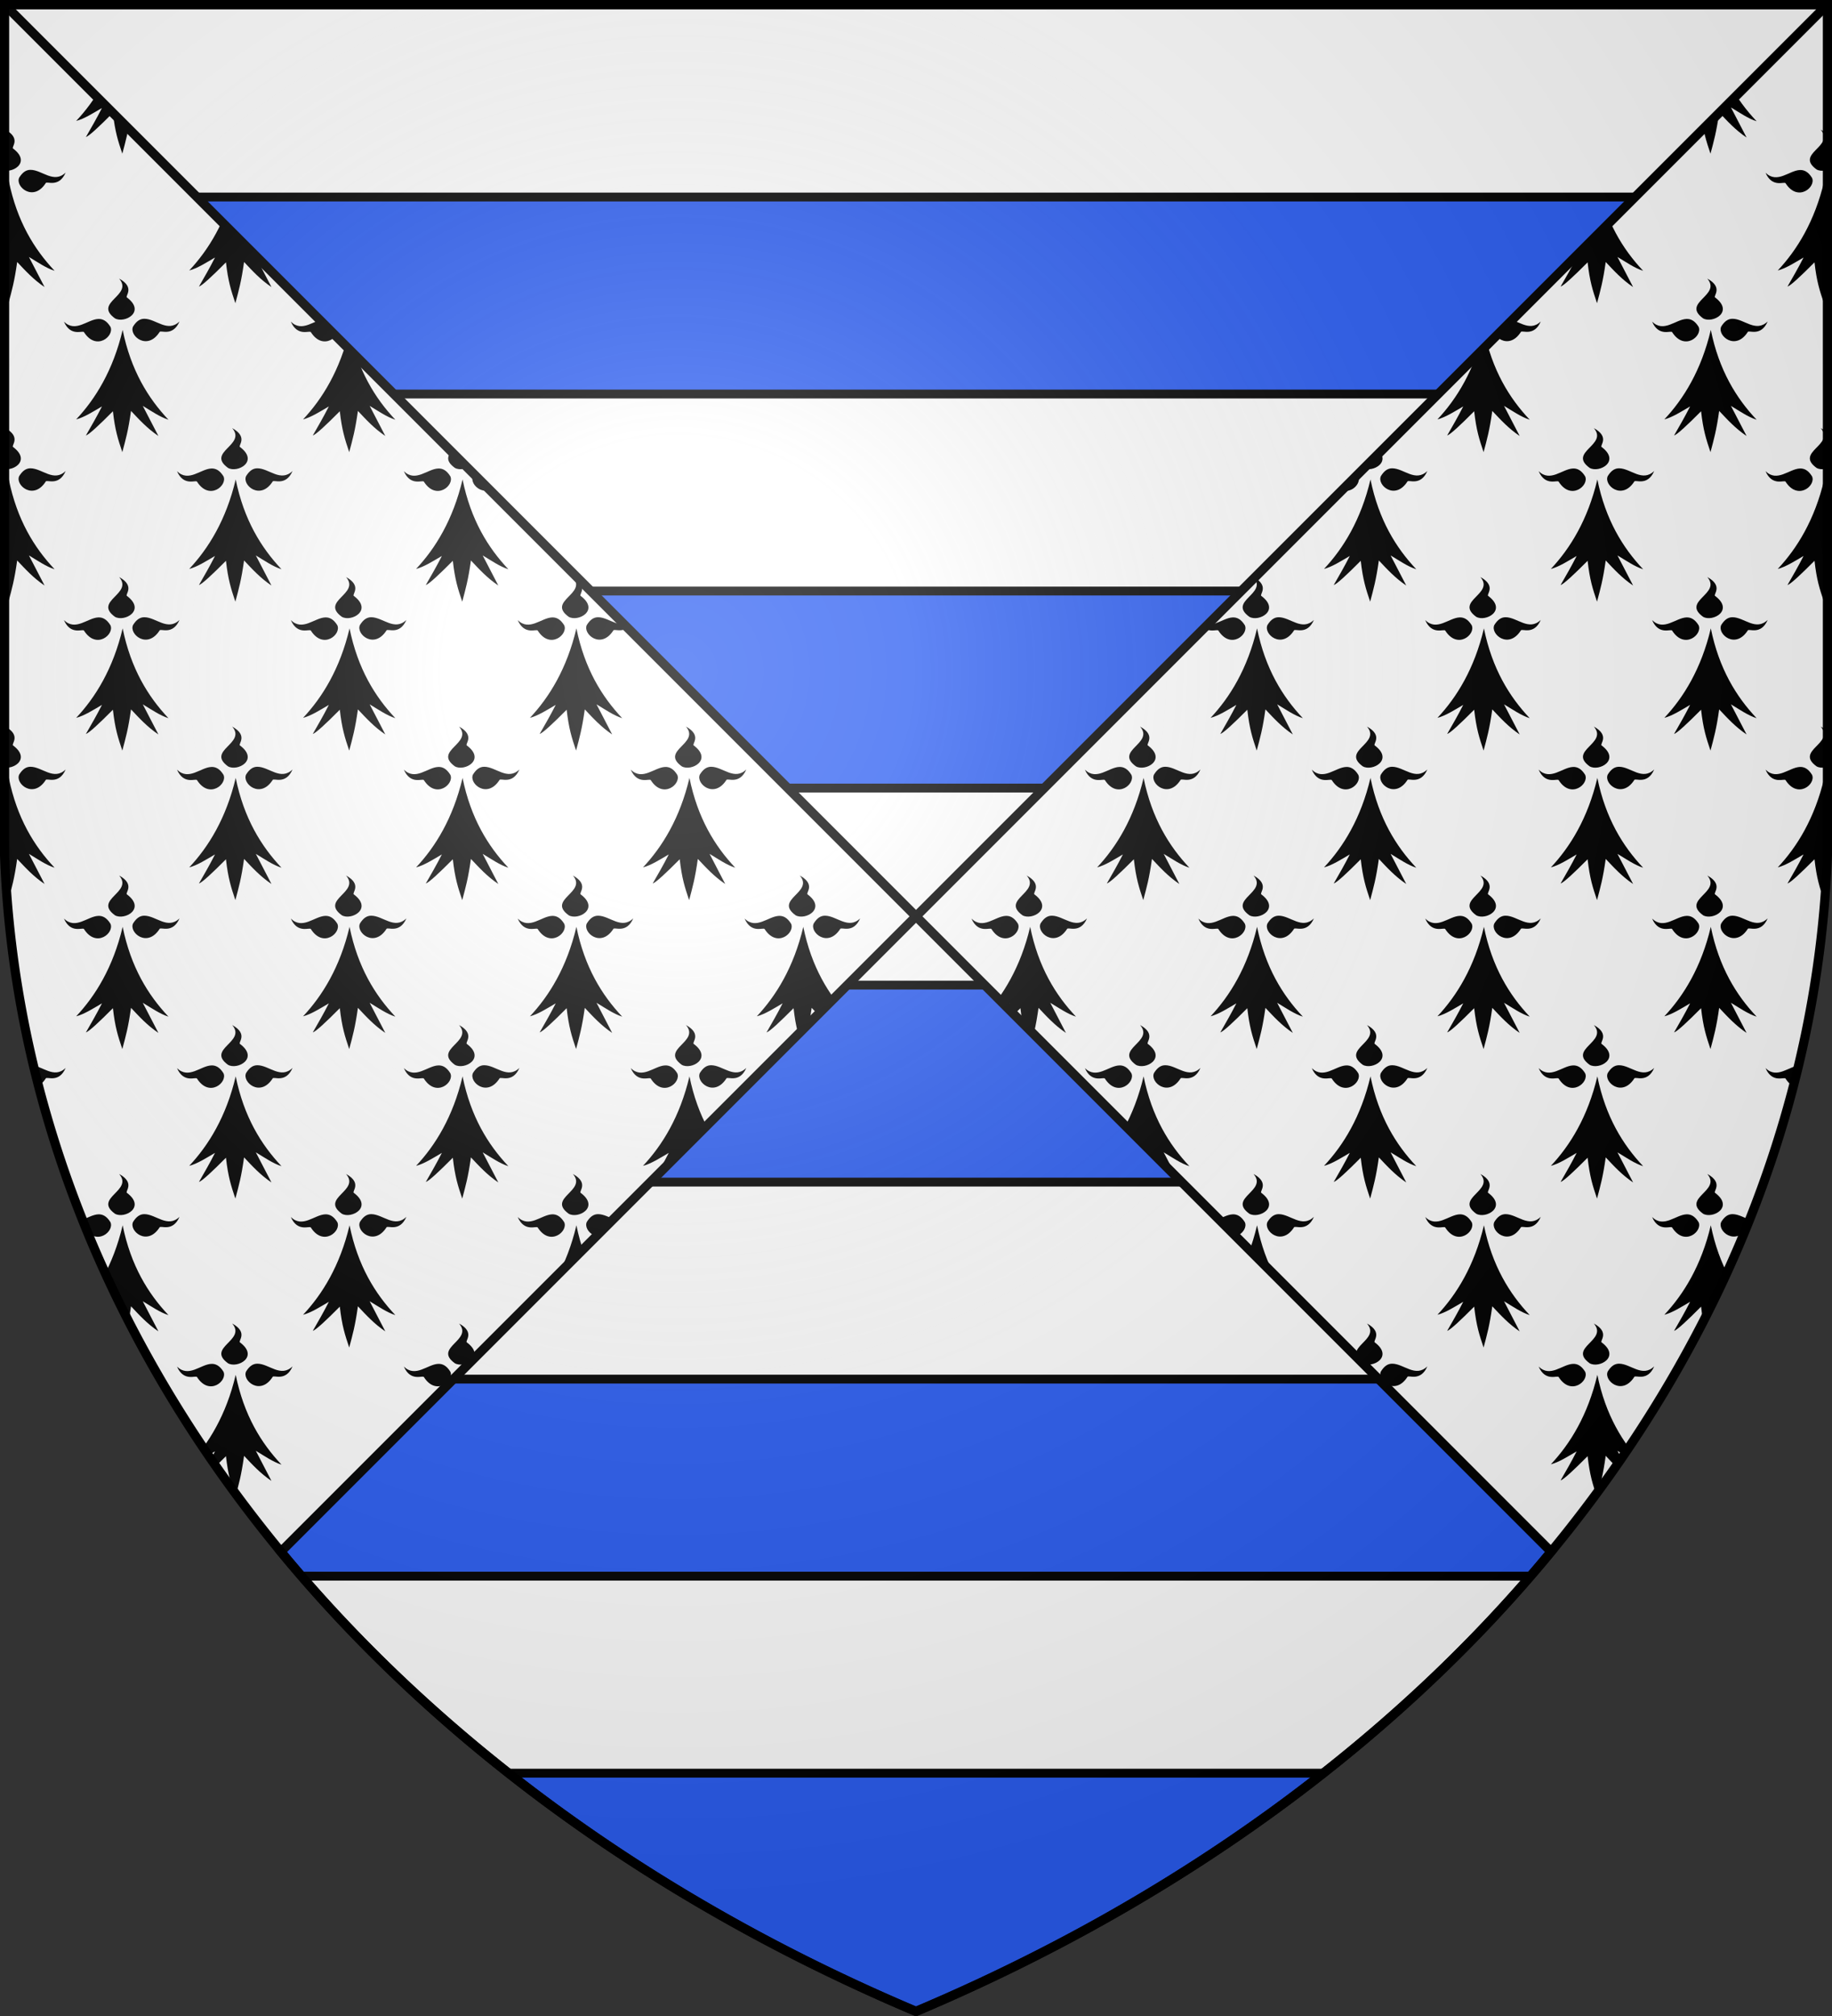
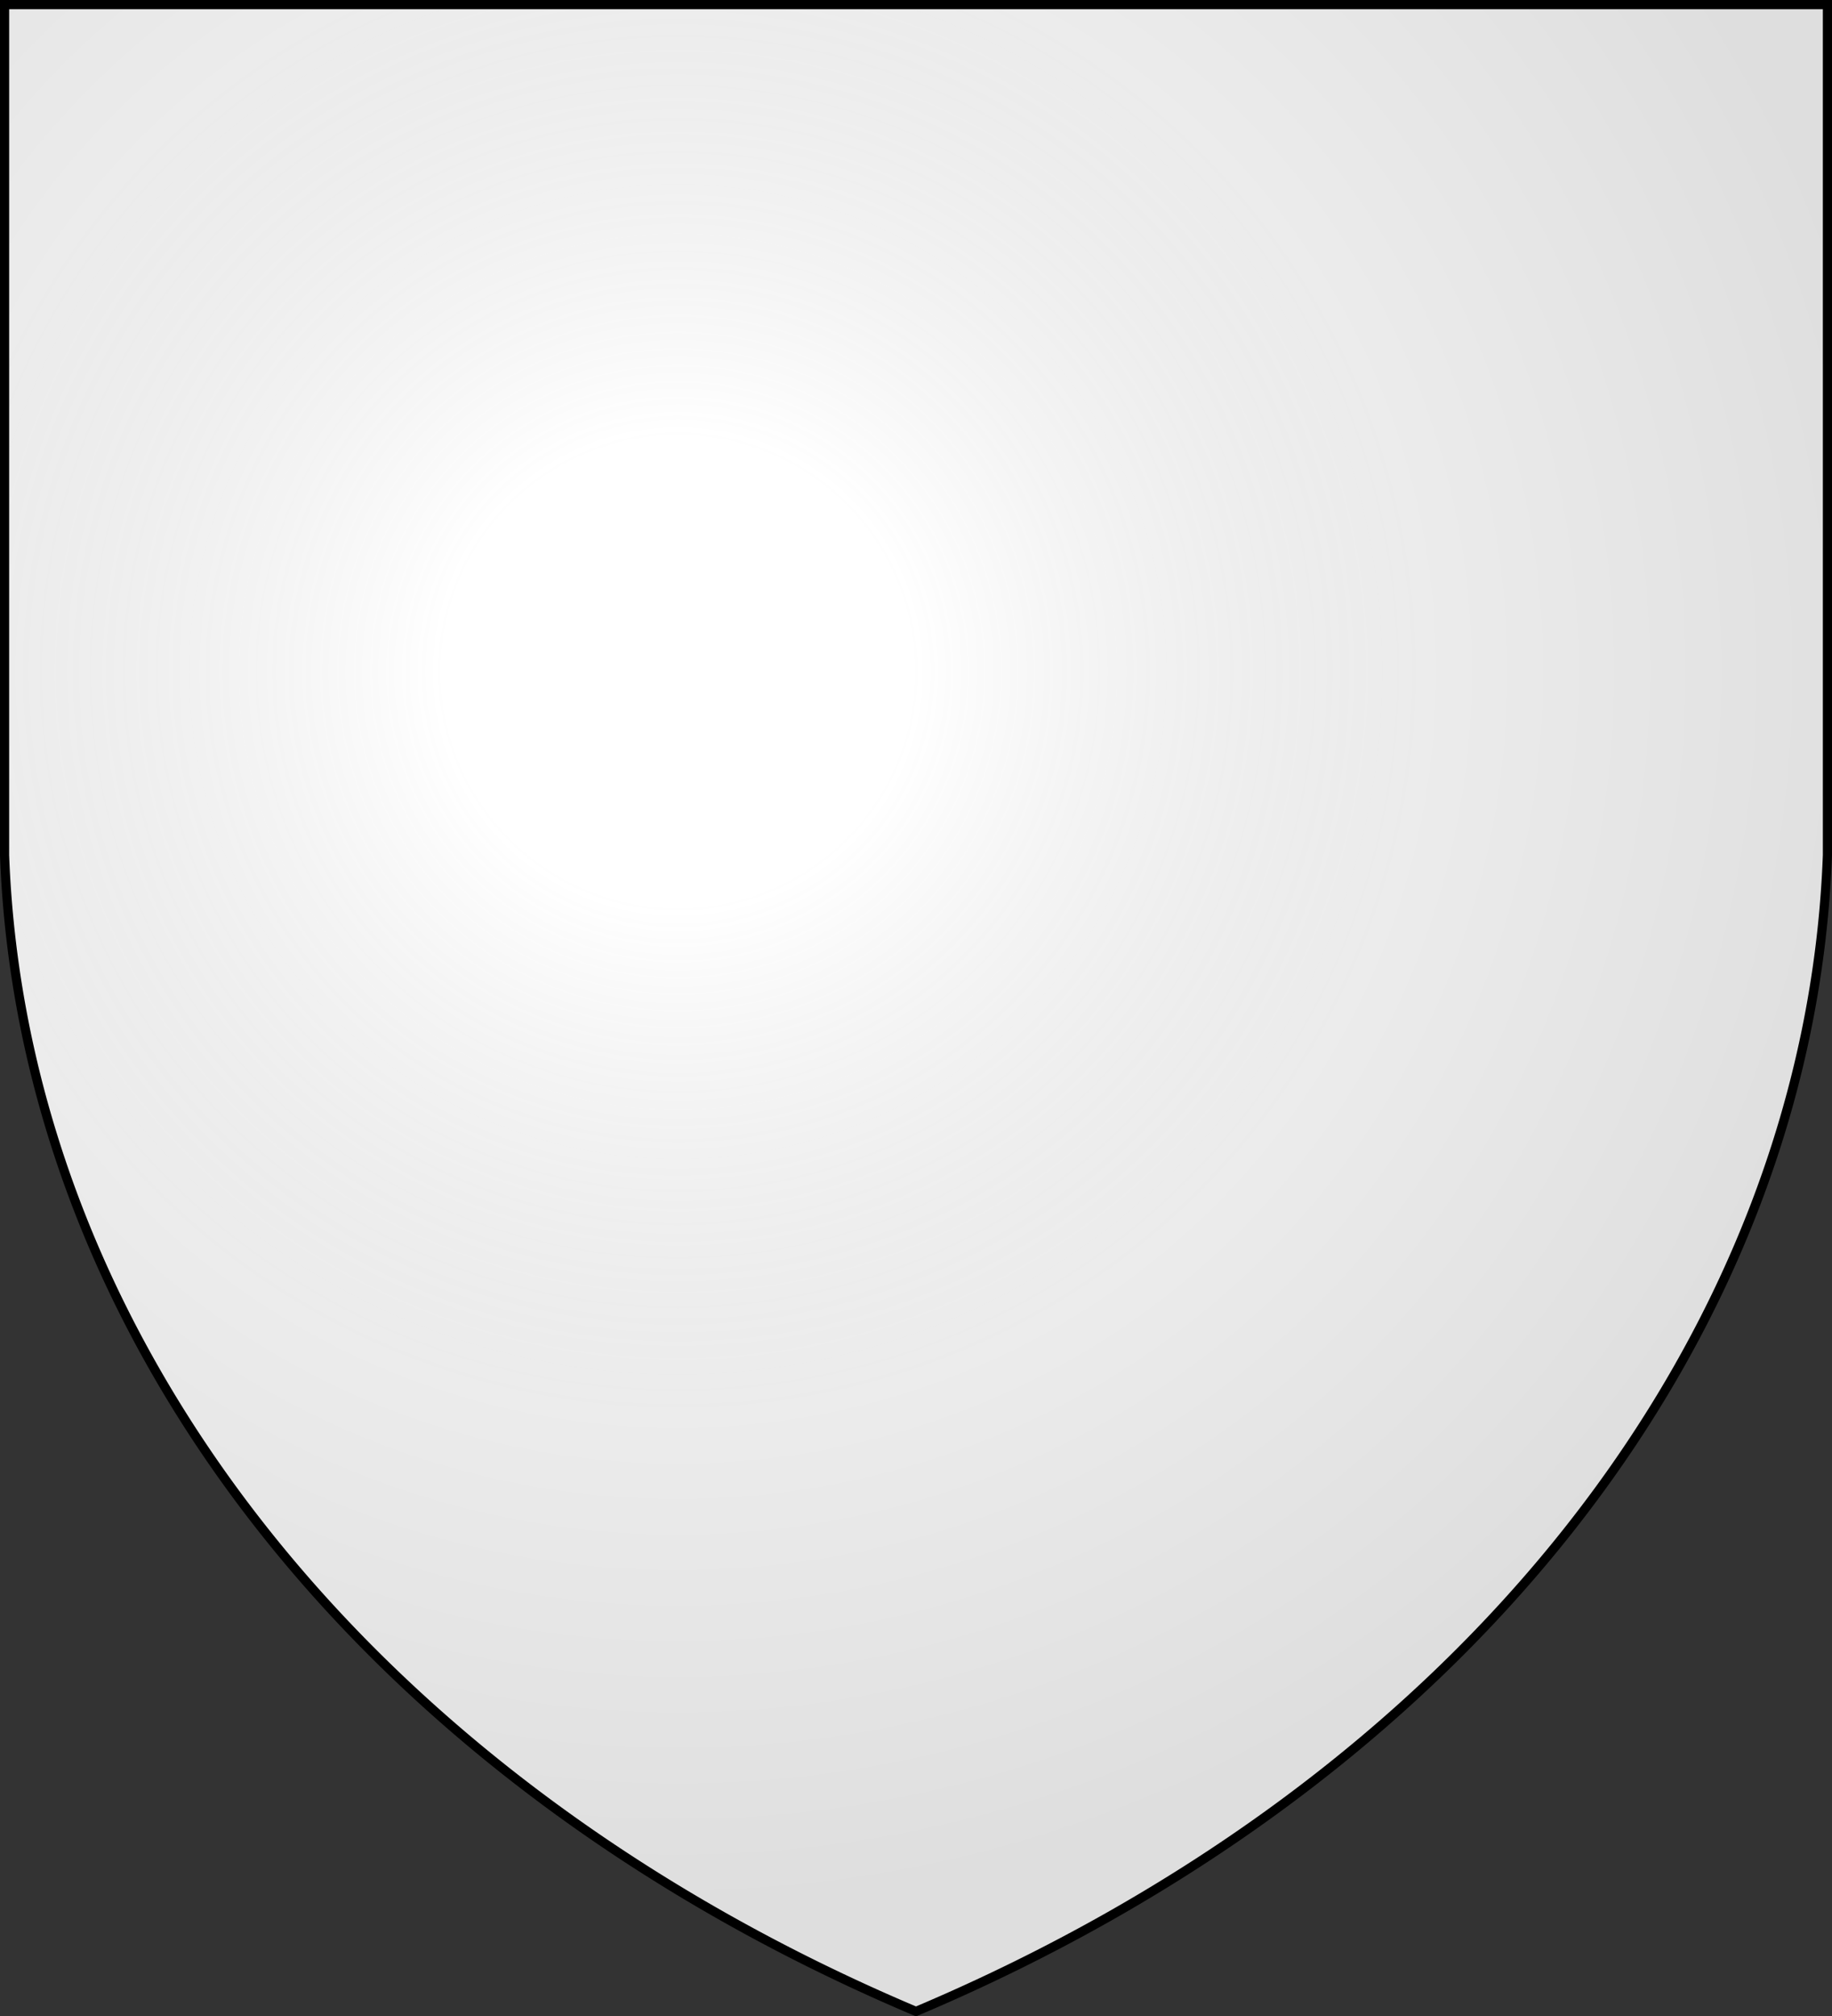
<svg xmlns="http://www.w3.org/2000/svg" xmlns:xlink="http://www.w3.org/1999/xlink" width="600" height="660">
  <rect width="100%" height="100%" fill="#333333" stroke="none" />
  <defs>
    <clipPath id="a">
-       <path d="M1.5 1.5 508 508a570 445 0 0 0 90.5-228V1.5L92 508A570 445 0 0 1 1.5 280Z" />
-     </clipPath>
+       </clipPath>
    <clipPath id="g">
-       <path id="h" d="M1.5 1.5h597L92 508a570 445 0 0 0 208 150.5A570 445 0 0 0 508 508Z" />
-     </clipPath>
+       </clipPath>
    <radialGradient id="j" cx="221" cy="226" r="300" fx="221" fy="226" gradientTransform="matrix(1.353 0 0 1.349 -77 -85)" gradientUnits="userSpaceOnUse">
      <stop stop-color="#FFF" stop-opacity=".31" />
      <stop offset=".19" stop-color="#FFF" stop-opacity=".25" />
      <stop offset=".6" stop-color="#6B6B6B" stop-opacity=".13" />
      <stop offset="1" stop-opacity=".13" />
    </radialGradient>
  </defs>
  <g fill="#FFF">
    <path id="i" d="M1.5 1.5h597V280A570 445 0 0 1 300 658.5 570 445 0 0 1 1.5 280Z" />
  </g>
  <g clip-path="url(#a)">
    <g id="f">
      <g id="e">
        <g id="d">
          <g id="c">
-             <path id="b" d="M39.02-6.5c4.79 5.55-8.6 7.76-1.38 13.01 3.08 1.78 10.27-2.08 3.95-6.82-.81-.41 2.85-3.21-2.57-6.19ZM32.2 6.71c-3.54.14-7.44 4.62-11.25.89 2.22 5.15 6.28 2.69 6.57 3.46 4.05 6.3 10.02 1.18 8.65-1.78-1.24-2.01-2.59-2.63-3.97-2.57Zm15.07-.06c-1.45 0-2.61.8-3.7 2.56-1.37 2.95 4.65 8.08 8.69 1.78.29-.77 4.31 1.69 6.53-3.46-3.91 3.78-7.71-.88-11.52-.88Zm-7.1 3.65c-3.12 13.21-8.91 22.57-15.22 29.29 2.62-.67 5.58-2.57 8.44-4.24-1.75 3.46-3.51 6.46-5.26 9.52 1.04-.33 4.36-3.42 8.85-7.94.7 6.22 1.66 9.16 3.08 13.38 1.13-4.21 1.95-7.09 2.85-13.49 2.7 2.86 5.31 5.74 8.97 8.2l-5.12-9.85c2.65 1.58 5.6 3.65 8.41 4.53-6.67-7.06-12.31-16.19-15-29.4Z" />
            <use xlink:href="#b" x="74.31" />
          </g>
          <use xlink:href="#c" x="148.61" />
        </g>
        <use xlink:href="#d" x="297.22" />
        <use xlink:href="#d" x="-37.285" y="48.955" />
        <use xlink:href="#d" x="334.37" y="48.955" />
      </g>
      <use xlink:href="#e" y="97.71" />
    </g>
    <use xlink:href="#f" y="195.42" />
    <use xlink:href="#e" y="390.84" />
  </g>
  <g stroke="#000" stroke-width="3">
    <g clip-path="url(#g)">
-       <path fill="#2B5DF2" stroke-width="2.902" d="M0 64.5V129h645V64.5zm0 129V258h645v-64.5zm0 129V387h645v-64.5zm0 129V516h645v-64.5zm0 129v129h645v-129z" />
-     </g>
+       </g>
    <use xlink:href="#h" fill="none" />
    <use xlink:href="#i" fill="url(#j)" />
  </g>
</svg>